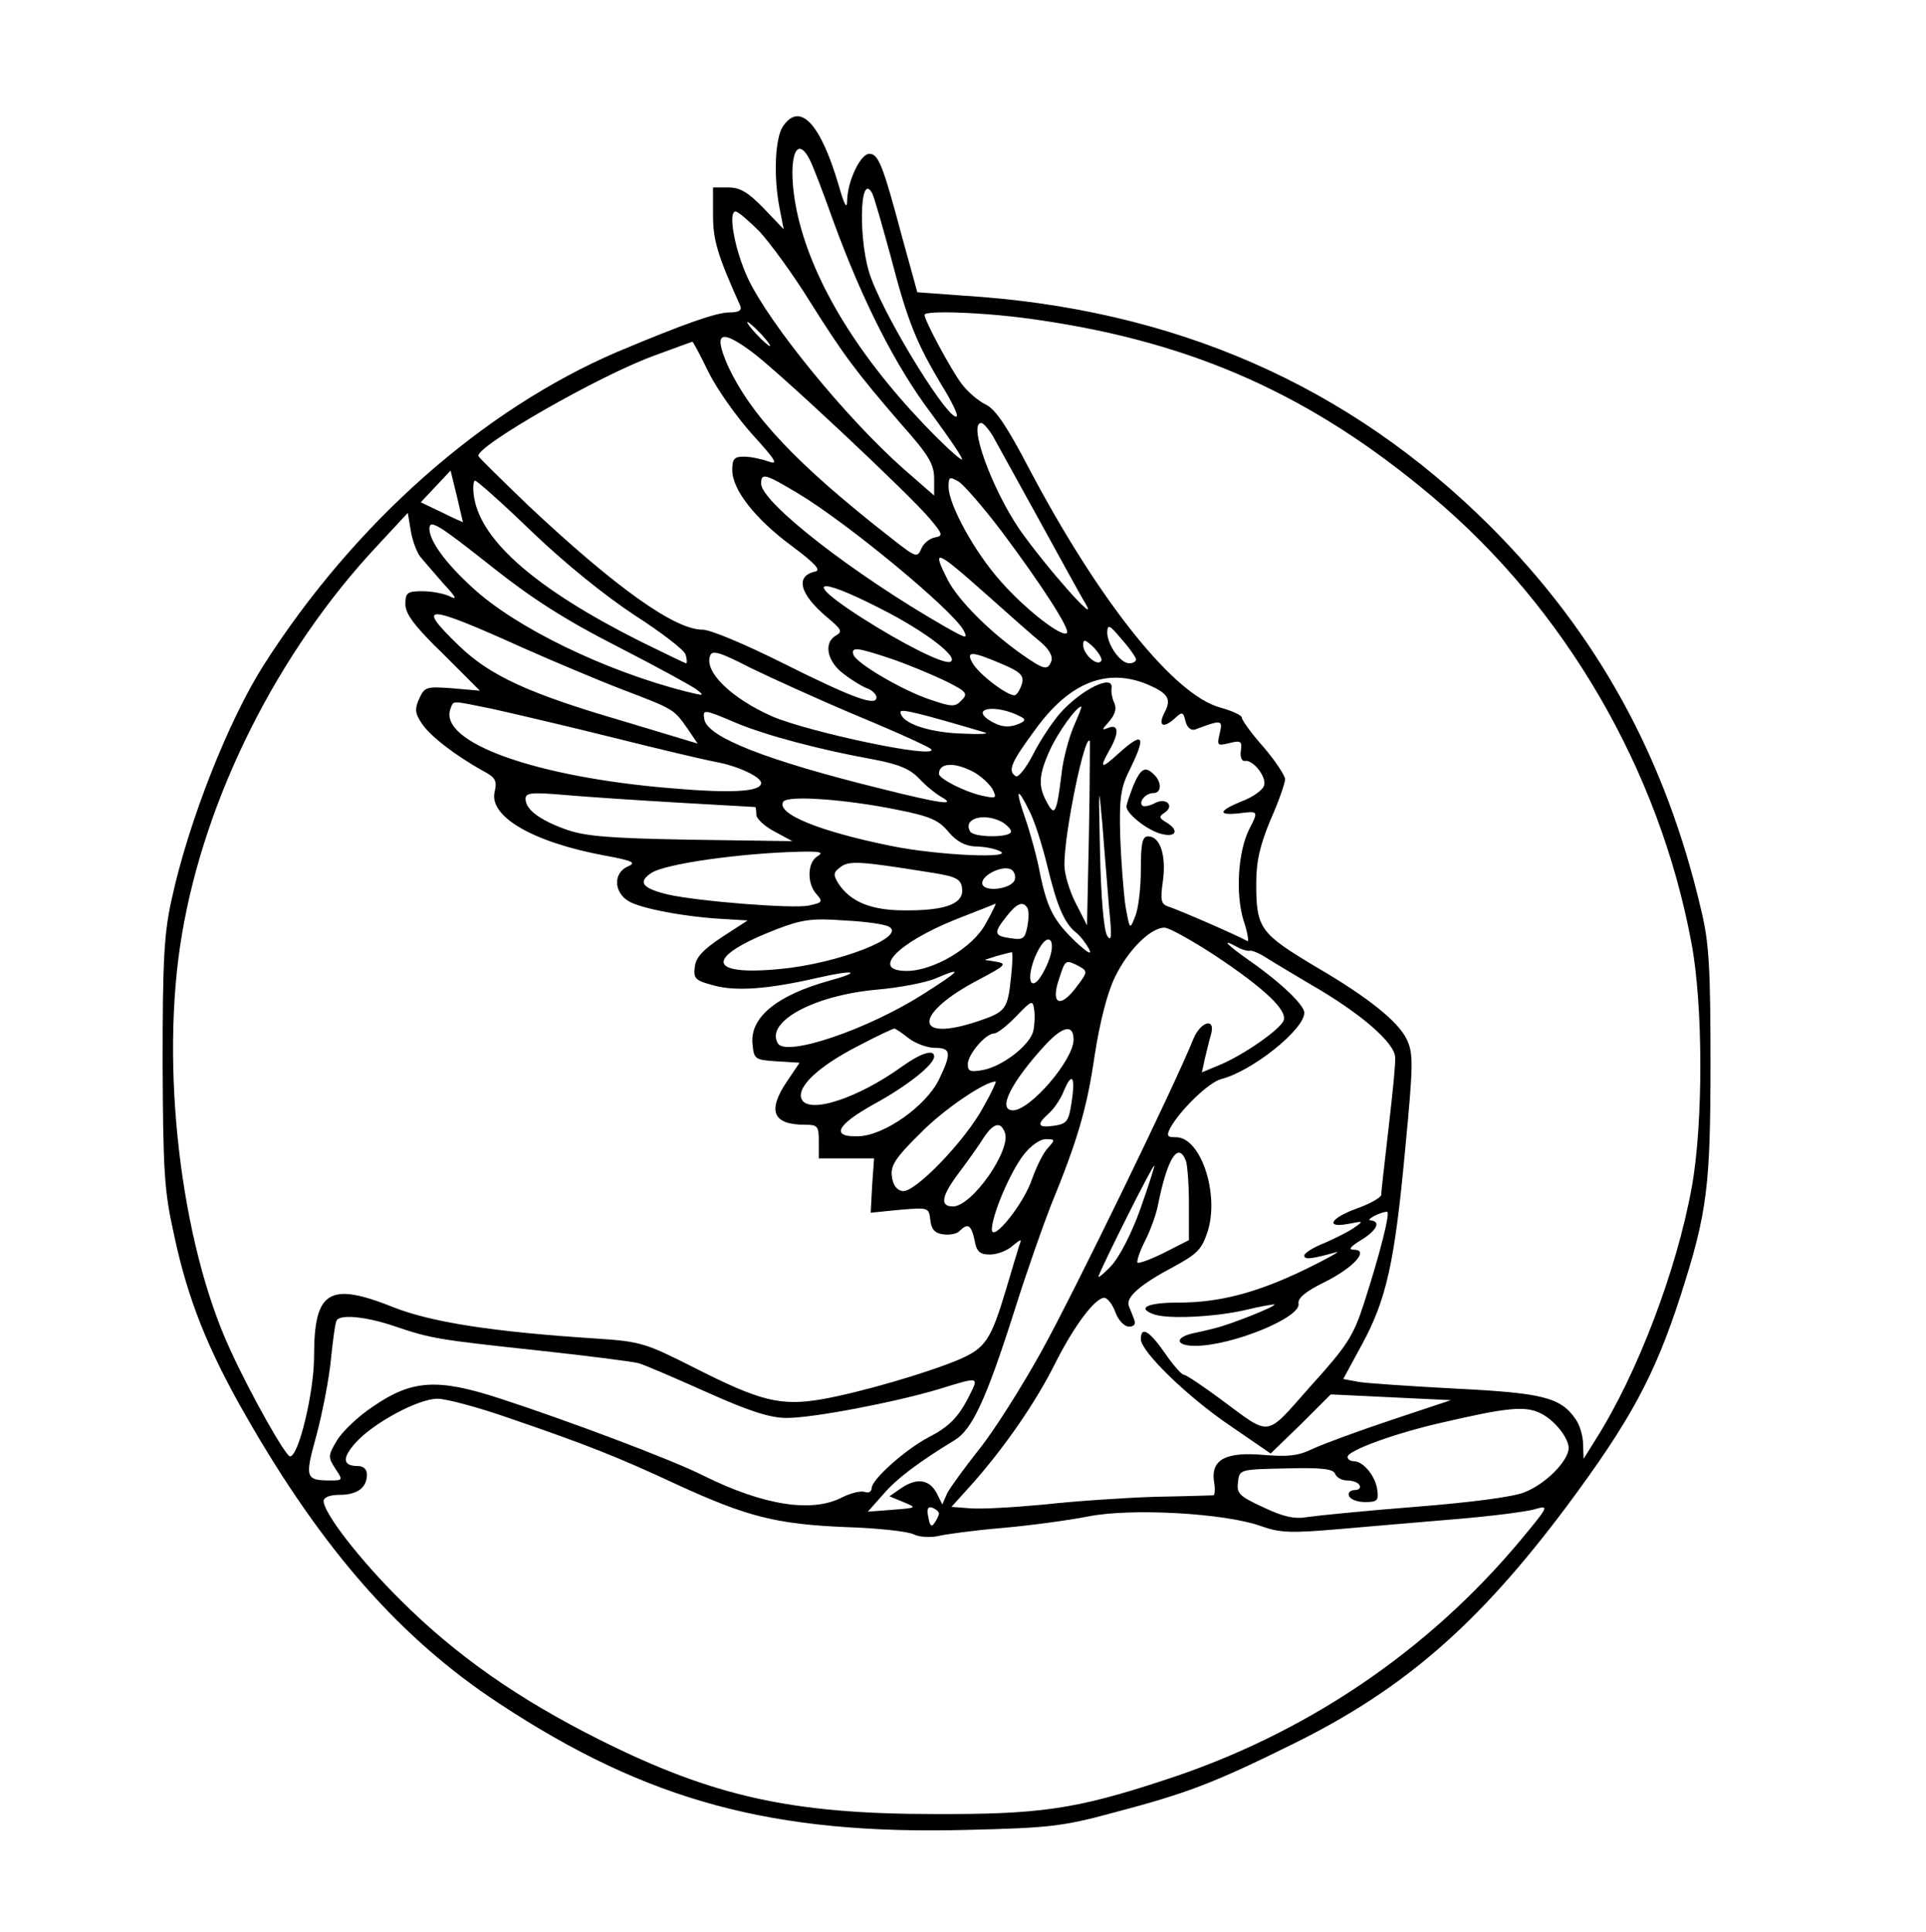
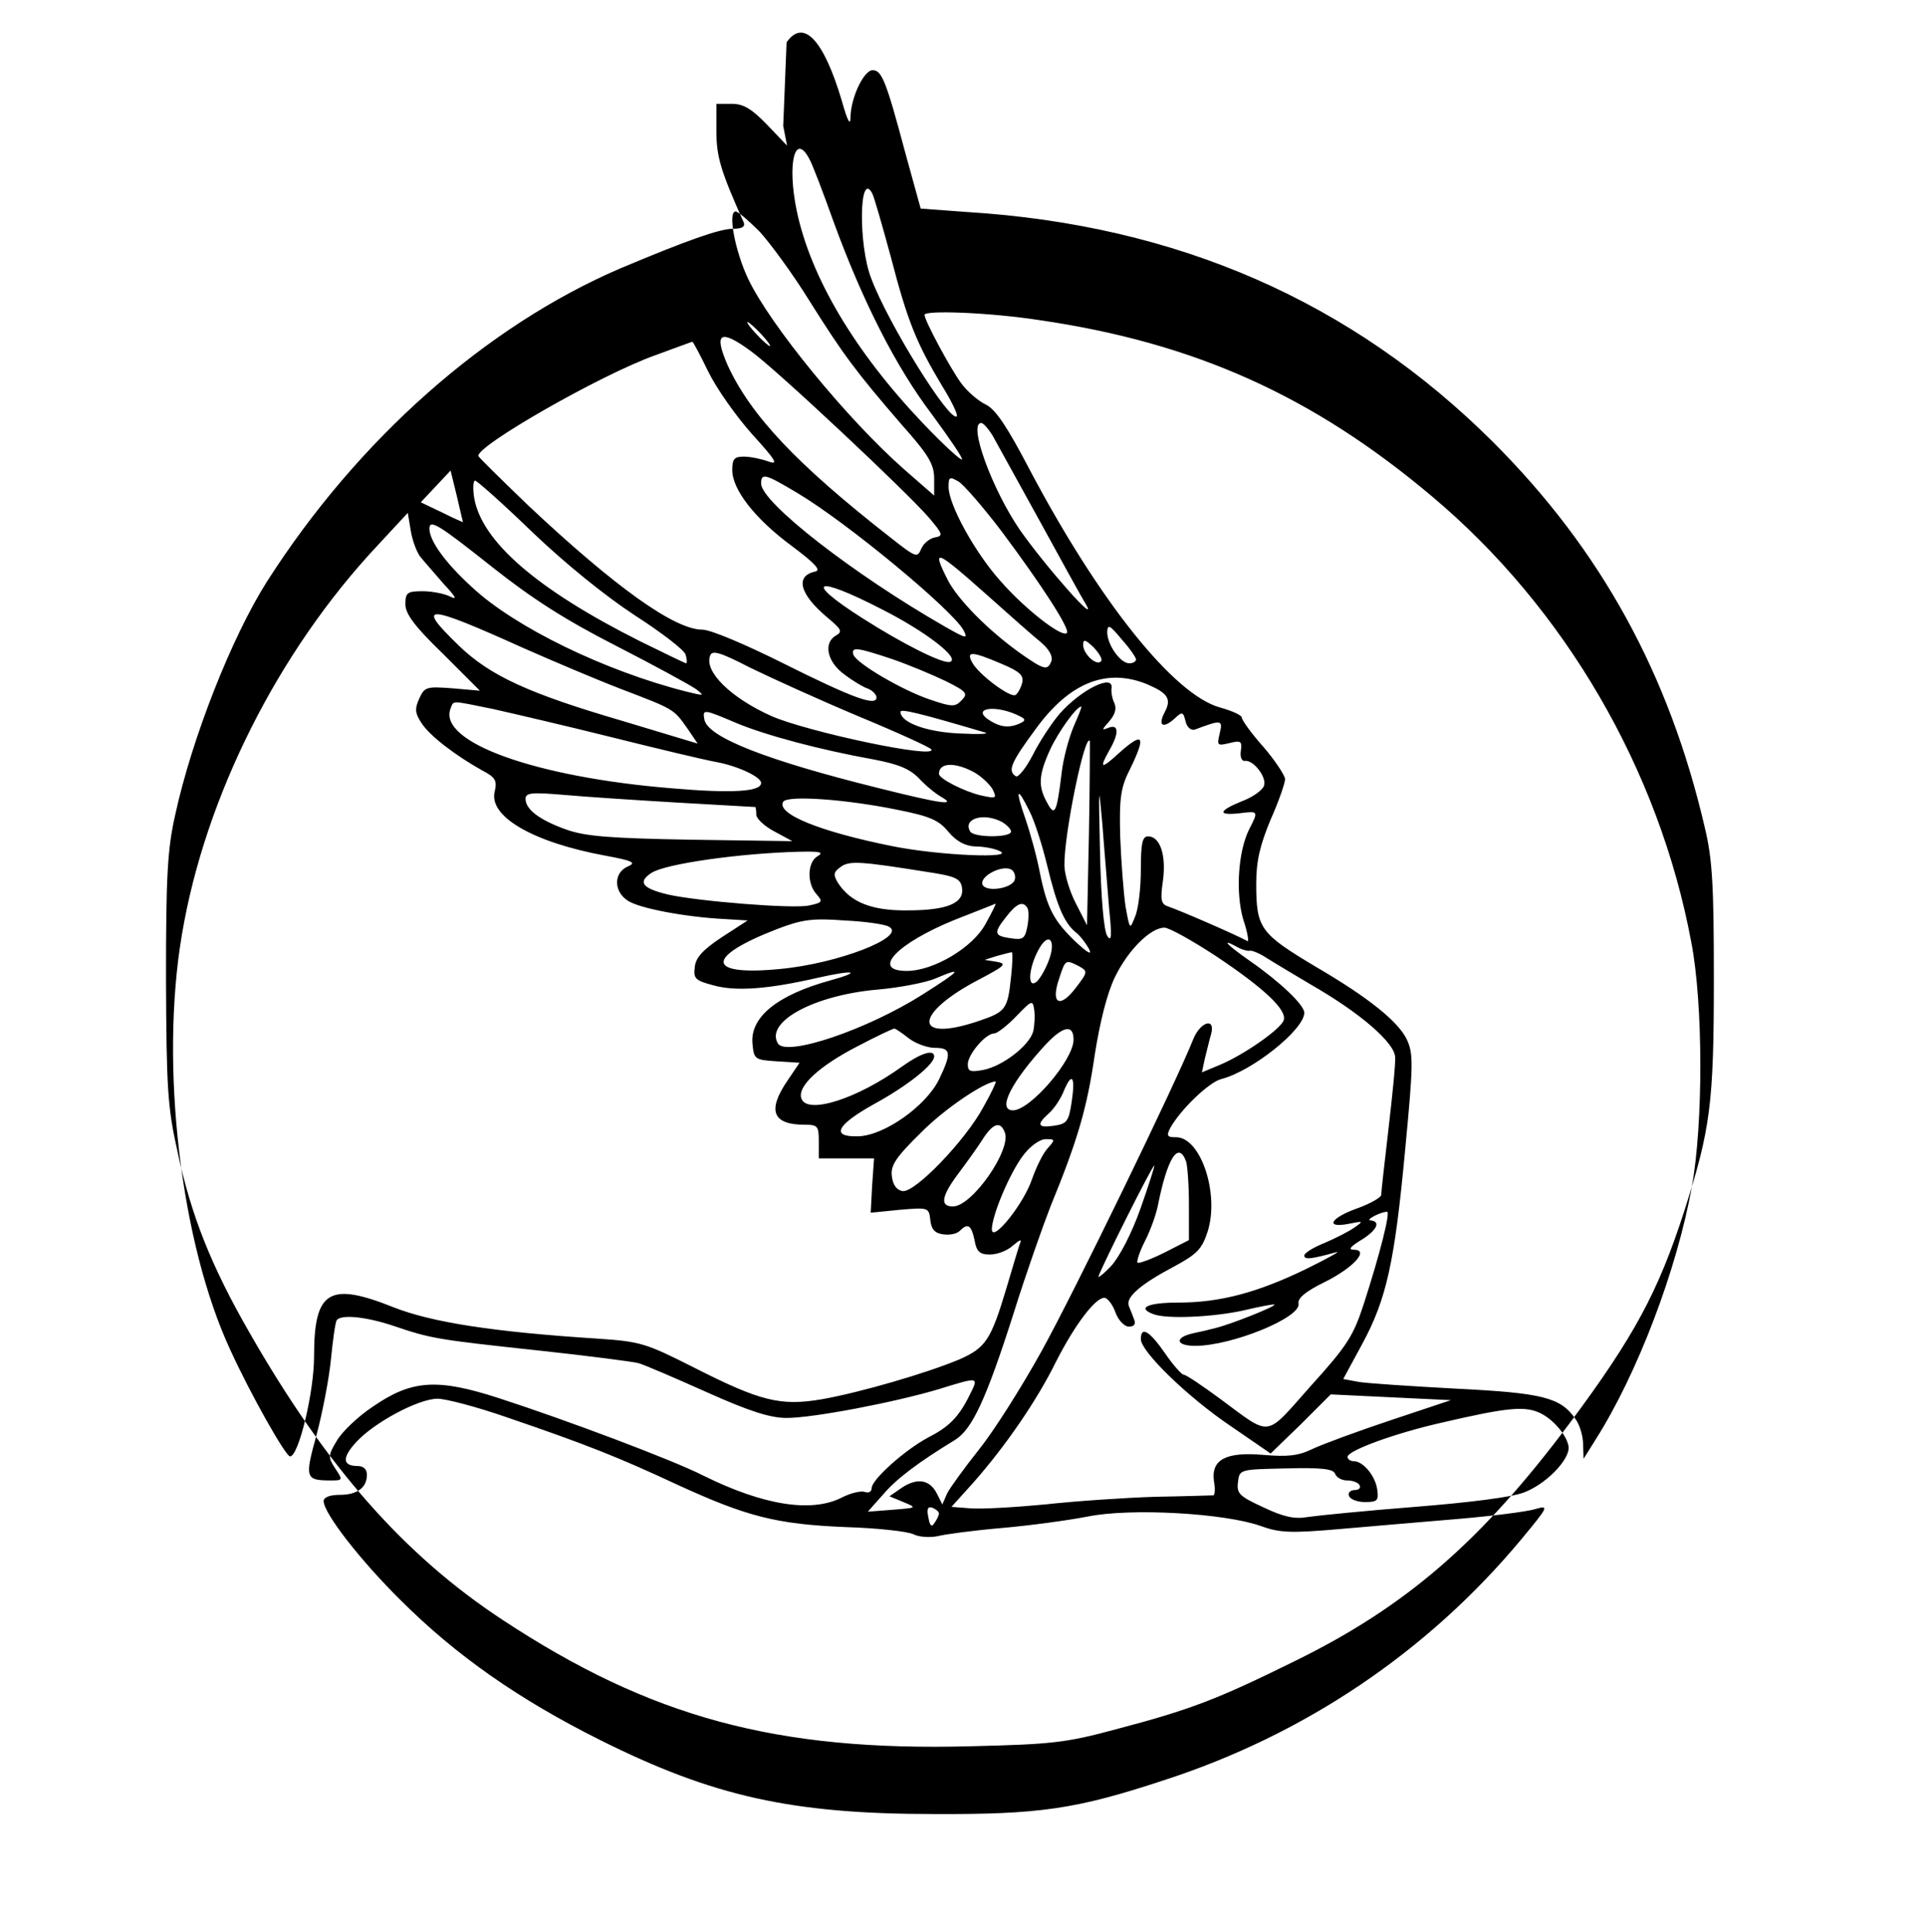
<svg xmlns="http://www.w3.org/2000/svg" version="1.0" width="300pt" height="301pt" viewBox="0 0 400 402" preserveAspectRatio="xMidYMid meet">
  <g transform="translate(0,402) scale(0.1,-0.1)" fill="#000000" stroke="none">
-     <path d="M1626 3758 c-17 -24 -21 -105 -7 -174 l8 -41 -42 44 c-32 33 -49 43 -73 43 l-32 0 0 -57 c0 -53 9 -83 57 -190 3 -9 -4 -13 -23 -13 -27 0 -95 -24 -233 -82 -280 -120 -547 -356 -736 -652 -73 -115 -156 -325 -191 -486 -16 -71 -19 -127 -19 -340 1 -226 3 -267 24 -360 28 -132 70 -238 150 -377 159 -278 322 -463 526 -597 308 -203 570 -274 975 -263 166 4 197 7 300 35 156 41 211 62 375 143 230 113 386 248 570 494 134 180 184 273 238 440 55 172 62 224 62 485 0 194 -3 249 -19 315 -74 318 -215 576 -440 801 -293 292 -656 452 -1096 479 l-95 7 -32 116 c-40 150 -49 172 -68 172 -18 0 -45 -56 -46 -97 0 -20 -6 -10 -18 33 -38 128 -80 172 -115 122z m54 -68 c6 -10 29 -70 51 -132 60 -164 129 -301 205 -401 36 -49 64 -90 62 -93 -3 -2 -39 31 -80 74 -143 150 -235 305 -264 444 -20 97 -4 164 26 108z m170 -205 c35 -135 54 -180 106 -267 20 -32 34 -61 31 -64 -14 -14 -143 193 -178 287 -27 69 -25 226 2 177 4 -7 21 -67 39 -133z m-273 53 c22 -24 69 -88 103 -143 71 -113 97 -148 192 -258 57 -64 68 -83 68 -113 l0 -35 -63 55 c-119 105 -279 301 -324 396 -27 57 -43 140 -26 140 5 0 27 -19 50 -42z m582 -184 c322 -47 568 -157 817 -367 276 -232 472 -568 539 -927 25 -129 25 -379 1 -510 -31 -172 -113 -388 -200 -525 l-25 -40 -1 30 c0 17 -7 41 -16 53 -31 45 -69 54 -249 63 -93 5 -184 11 -202 14 l-32 6 39 72 c51 94 68 170 90 407 17 178 17 198 3 228 -18 37 -80 87 -188 150 -117 70 -125 80 -125 174 0 47 8 80 30 133 17 38 30 76 30 84 0 7 -20 38 -45 67 -25 28 -45 56 -45 61 0 5 -20 14 -45 21 -96 26 -252 221 -398 498 -45 86 -69 122 -89 132 -15 7 -39 27 -52 45 -22 30 -76 130 -76 142 0 10 135 5 239 -11z m-579 -29 c13 -14 21 -25 18 -25 -2 0 -15 11 -28 25 -13 14 -21 25 -18 25 2 0 15 -11 28 -25z m-22 -35 c52 -37 331 -299 372 -348 28 -33 29 -37 12 -40 -11 -2 -24 -12 -29 -24 -8 -19 -11 -18 -63 23 -196 153 -292 255 -340 360 -29 67 -15 75 48 29z m-88 -43 c17 -35 58 -93 91 -130 50 -55 56 -65 34 -57 -14 5 -37 10 -51 10 -20 0 -24 -5 -24 -28 0 -41 48 -102 124 -158 48 -36 61 -50 49 -53 -43 -9 -33 -47 24 -95 30 -25 33 -30 19 -38 -27 -15 -19 -55 17 -81 17 -13 40 -27 50 -30 9 -4 17 -12 17 -18 0 -19 -48 -2 -194 71 -78 39 -151 70 -168 70 -58 0 -181 88 -362 258 -55 53 -102 99 -104 103 -8 19 253 169 368 210 41 15 76 28 77 28 1 1 16 -27 33 -62z m592 -134 c9 -16 52 -94 96 -174 44 -80 87 -159 97 -175 30 -51 -83 77 -137 154 -58 85 -108 222 -80 222 4 0 15 -12 24 -27z m-1102 -179 c0 -1 -20 8 -44 20 l-44 21 31 33 31 33 13 -53 c7 -29 12 -53 13 -54z m696 60 c104 -62 322 -243 345 -285 10 -19 6 -18 -38 7 -192 110 -383 259 -383 298 0 23 9 20 76 -20z m424 -79 c83 -111 144 -205 136 -212 -10 -10 -86 49 -137 107 -54 60 -109 160 -109 197 0 21 2 22 21 11 11 -7 51 -53 89 -103z m-976 -2 c69 -66 152 -133 213 -173 56 -36 104 -73 106 -82 3 -10 3 -18 1 -18 -2 0 -45 21 -96 46 -215 108 -330 208 -345 299 -3 19 -2 35 2 35 4 0 58 -48 119 -107z m-234 -50 c8 -10 30 -35 49 -57 26 -28 30 -35 14 -27 -12 6 -38 11 -57 11 -32 0 -36 -3 -36 -27 0 -20 19 -46 78 -103 l77 -77 -57 5 c-54 4 -58 3 -69 -21 -10 -22 -9 -31 5 -52 17 -26 69 -66 126 -98 27 -14 31 -21 26 -43 -14 -52 78 -106 229 -134 60 -11 66 -15 47 -23 -29 -13 -29 -52 1 -71 24 -16 121 -34 200 -38 l49 -3 -54 -35 c-39 -26 -54 -42 -56 -62 -3 -24 1 -28 39 -38 46 -13 114 -8 218 16 75 17 93 13 24 -6 -109 -30 -166 -76 -161 -131 3 -33 5 -34 50 -37 l48 -3 -25 -37 c-43 -63 -31 -92 36 -92 27 0 29 -3 29 -35 l0 -35 58 0 57 0 -4 -56 -3 -57 60 6 c60 5 61 5 64 -21 2 -20 10 -28 27 -30 13 -2 28 1 34 7 17 17 24 13 31 -19 4 -24 11 -30 32 -30 15 0 36 8 47 18 18 15 20 15 14 1 -3 -9 -15 -50 -27 -90 -32 -107 -43 -123 -97 -147 -69 -29 -207 -69 -286 -83 -87 -15 -129 -4 -267 66 -99 50 -110 54 -200 60 -218 14 -345 34 -424 65 -135 54 -166 35 -166 -102 0 -74 -32 -208 -50 -208 -9 0 -82 129 -124 221 -104 224 -147 593 -101 864 48 287 200 589 406 809 l64 69 6 -36 c3 -20 12 -44 19 -54z m151 -23 c82 -65 152 -110 258 -164 80 -41 155 -82 166 -90 18 -14 17 -14 -20 -5 -170 43 -357 134 -446 217 -56 51 -89 97 -89 122 0 21 20 8 131 -80z m1028 -57 c48 -43 99 -88 114 -100 16 -14 24 -28 21 -38 -8 -21 -15 -19 -65 16 -67 48 -128 110 -150 151 -35 69 -27 66 80 -29z m-219 -30 c93 -47 165 -103 143 -110 -14 -5 -98 37 -184 92 -122 78 -97 89 41 18z m-745 -81 c61 -27 153 -66 205 -86 110 -42 108 -41 137 -82 l21 -31 -156 47 c-195 57 -276 94 -341 157 -91 88 -70 87 134 -5z m1275 -24 c0 -4 -6 -8 -14 -8 -19 0 -46 39 -46 65 1 17 5 15 30 -15 17 -19 30 -38 30 -42z m-73 -4 c-10 -10 -37 16 -37 34 0 13 4 12 22 -5 12 -13 19 -25 15 -29z m-505 -114 c82 -34 150 -65 152 -69 13 -21 -256 36 -332 69 -85 38 -141 93 -128 126 4 12 21 7 83 -25 43 -21 144 -67 225 -101z m70 119 c35 -12 85 -33 112 -46 44 -22 47 -26 33 -40 -13 -14 -20 -14 -64 1 -58 19 -155 76 -161 94 -5 17 8 15 80 -9z m228 -10 c38 -16 47 -24 43 -40 -3 -11 -9 -22 -14 -25 -11 -6 -77 43 -90 68 -13 24 0 23 61 -3z m304 -43 c42 -18 50 -30 36 -57 -15 -28 -5 -36 19 -15 17 16 19 16 24 -5 3 -12 11 -19 19 -17 56 21 59 21 52 -8 -6 -25 -5 -26 20 -20 24 6 27 4 24 -16 -2 -13 2 -22 8 -21 18 3 47 -35 40 -52 -3 -9 -24 -24 -46 -32 -49 -20 -51 -30 -5 -25 40 5 40 5 20 -34 -23 -47 -28 -132 -12 -187 9 -26 12 -47 9 -45 -28 15 -141 64 -165 72 -15 5 -17 13 -11 54 7 53 -6 92 -31 92 -12 0 -15 -15 -15 -69 0 -38 -5 -82 -12 -98 -11 -28 -11 -28 -20 22 -4 28 -9 93 -11 145 -2 81 1 102 21 141 34 70 27 78 -26 30 -35 -32 -39 -30 -17 9 20 35 19 54 -2 46 -15 -6 -15 -5 1 13 12 14 16 26 11 38 -5 10 -7 24 -6 31 5 31 -63 -2 -108 -53 -17 -20 -42 -58 -56 -86 -14 -27 -30 -47 -35 -44 -18 11 -10 29 41 98 71 98 149 128 233 93z m-1362 -51 c40 -9 152 -35 248 -59 96 -24 193 -47 215 -51 45 -8 95 -31 95 -44 0 -18 -59 -22 -186 -11 -283 23 -487 96 -460 166 7 17 -1 17 88 -1z m1024 -49 c10 -3 -13 -4 -53 -2 -69 3 -123 23 -123 45 0 7 41 -3 176 -43z m74 33 c12 -6 10 -10 -9 -17 -18 -6 -33 -4 -52 7 -48 28 10 37 61 10z m110 -21 c-10 -24 -22 -68 -25 -98 -10 -81 -14 -90 -30 -60 -19 34 -18 57 6 110 17 37 55 90 65 90 2 0 -6 -19 -16 -42z m-702 8 c62 -26 175 -56 286 -76 53 -10 76 -20 95 -40 14 -15 35 -32 46 -38 33 -19 -1 -14 -129 18 -234 58 -357 106 -364 143 -4 22 -2 22 66 -7z m734 -231 l-4 -190 -23 45 c-13 25 -24 61 -24 80 -1 64 43 278 53 258 0 -2 0 -88 -2 -193z m-242 130 c16 -8 34 -25 41 -36 10 -20 9 -21 -23 -14 -35 8 -88 35 -88 45 0 23 31 25 70 5z m284 -285 c6 -58 5 -71 -4 -57 -7 11 -13 80 -15 175 -3 140 -3 146 5 57 4 -55 11 -134 14 -175z m-894 220 c85 -5 156 -9 158 -9 1 -1 2 -8 2 -16 0 -8 17 -24 38 -35 l37 -20 -210 3 c-170 3 -220 7 -260 21 -56 20 -85 42 -85 64 0 13 13 14 83 8 45 -4 152 -11 237 -16z m728 -17 c11 -21 27 -72 37 -113 20 -83 35 -120 60 -140 9 -7 21 -23 27 -34 7 -14 -2 -9 -27 14 -46 44 -60 70 -75 144 -6 32 -20 83 -30 112 -22 63 -18 70 8 17z m-273 2 c65 -13 85 -21 105 -46 17 -20 35 -29 55 -30 17 0 39 -4 50 -9 40 -17 -127 -10 -224 10 -149 30 -240 67 -225 92 9 14 132 5 239 -17z m216 -25 c10 -6 19 -15 19 -20 0 -13 -77 -13 -85 0 -16 27 28 40 66 20z m-383 -71 c-22 -12 -23 -57 -3 -79 14 -16 13 -18 -16 -24 -34 -7 -231 9 -293 23 -54 13 -63 26 -34 45 29 19 185 41 308 44 42 1 51 -1 38 -9z m227 -33 c60 -9 70 -14 73 -33 5 -32 -31 -47 -113 -47 -75 -1 -119 17 -145 57 -10 17 -10 22 5 33 18 14 42 12 180 -10z m183 -15 c-4 -21 -68 -29 -68 -8 0 16 39 36 58 29 7 -2 12 -12 10 -21z m-61 -93 c-26 -49 -108 -98 -164 -98 -75 0 -21 57 99 106 46 18 84 33 86 34 1 0 -8 -19 -21 -42z m87 33 c3 -5 3 -22 0 -38 -5 -26 -9 -29 -35 -25 -35 5 -36 11 -8 46 21 27 34 32 43 17z m-288 -39 c38 -21 -107 -77 -227 -88 -154 -15 -156 25 -6 83 52 20 74 23 140 18 43 -2 85 -8 93 -13z m680 -61 c102 -68 149 -113 141 -134 -7 -19 -85 -73 -134 -93 l-36 -15 6 28 c4 15 9 38 13 51 10 36 -22 27 -37 -10 -36 -91 -248 -527 -315 -648 -42 -76 -101 -169 -131 -206 -30 -38 -60 -79 -66 -91 l-10 -23 -11 22 c-15 30 -41 34 -73 13 l-26 -18 29 -12 c29 -12 28 -12 -22 -16 l-52 -4 32 36 c28 33 75 68 149 113 36 22 65 84 123 266 25 80 60 179 76 220 57 139 76 205 92 315 11 70 26 129 42 162 27 56 74 103 103 103 10 0 58 -27 107 -59z m-349 -13 c-8 -20 -20 -39 -26 -42 -17 -11 -14 30 5 66 22 43 40 22 21 -24z m420 24 c4 1 19 -5 33 -14 14 -9 56 -34 93 -56 103 -59 176 -122 176 -152 1 -14 -6 -81 -14 -150 -8 -69 -15 -130 -15 -136 0 -5 -22 -18 -50 -28 -56 -20 -68 -42 -17 -32 30 6 31 6 11 -8 -11 -8 -39 -22 -62 -32 -23 -9 -42 -21 -42 -26 0 -9 13 -8 67 7 10 3 -18 -13 -63 -35 -101 -49 -179 -70 -266 -70 -64 0 -87 -11 -52 -24 28 -11 127 -6 189 8 33 8 61 13 63 12 3 -4 -93 -42 -123 -49 -11 -3 -32 -8 -47 -11 -39 -9 -35 -26 5 -26 76 0 221 59 215 88 -2 11 14 25 55 45 60 30 93 67 60 67 -12 0 -8 6 15 20 33 20 42 39 20 41 -12 0 18 17 34 18 8 1 -15 -89 -48 -191 -22 -68 -35 -88 -111 -172 -96 -108 -80 -106 -187 -27 -38 28 -72 51 -77 51 -4 0 -22 20 -39 45 -32 46 -50 57 -50 29 0 -26 98 -121 187 -181 l83 -57 63 61 62 62 125 -6 125 -6 -126 -42 c-69 -23 -142 -50 -163 -60 -29 -14 -51 -16 -100 -12 -78 7 -110 -9 -104 -54 3 -16 2 -29 -1 -30 -3 0 -58 -2 -121 -3 -63 -2 -167 -9 -230 -16 -63 -6 -133 -10 -155 -8 l-39 3 46 51 c66 75 131 169 171 250 39 77 82 134 101 134 6 0 17 -13 23 -30 6 -17 19 -30 28 -30 11 0 15 5 11 15 -3 8 -8 21 -11 28 -7 18 24 45 94 82 48 26 58 36 70 73 25 79 -15 198 -67 196 -17 0 -19 3 -11 19 21 38 80 95 106 102 64 16 173 103 173 138 0 16 -49 63 -112 107 -50 35 -63 49 -28 30 10 -6 23 -9 27 -8z m-497 -54 c-7 -68 -11 -73 -67 -92 -138 -47 -137 15 2 87 53 28 57 32 35 36 l-25 4 25 8 c14 4 27 7 31 8 3 1 2 -23 -1 -51z m141 22 c19 -11 19 -12 -7 -46 -33 -43 -52 -32 -34 20 13 40 13 40 41 26z m-325 -59 c-115 -73 -283 -130 -301 -102 -27 45 74 100 205 112 48 4 103 15 122 23 61 26 53 17 -26 -33z m230 -77 c-8 -29 -63 -72 -104 -80 -27 -5 -32 -3 -32 12 0 20 37 64 55 64 6 0 27 16 46 36 32 33 34 34 37 14 2 -12 1 -33 -2 -46z m-259 -14 c14 -11 39 -20 54 -20 34 0 36 -10 9 -66 -27 -55 -113 -116 -167 -118 -59 -2 -47 23 32 67 68 37 125 82 125 99 0 16 -28 7 -67 -21 -93 -67 -196 -100 -209 -67 -10 25 36 68 118 110 38 20 72 36 75 36 3 0 16 -9 30 -20z m343 -3 c0 -42 -90 -147 -126 -147 -34 0 -3 60 69 138 36 38 57 41 57 9z m-4 -130 c-6 -40 -10 -45 -36 -49 -35 -5 -38 2 -11 26 11 10 25 31 31 47 17 40 24 29 16 -24z m-183 -9 c-37 -70 -144 -181 -169 -176 -12 2 -20 13 -22 31 -3 22 8 39 60 90 49 50 134 107 156 107 2 0 -9 -24 -25 -52z m44 -54 c14 -36 -68 -154 -108 -154 -28 0 -24 22 14 72 18 24 40 55 50 71 20 30 35 35 44 11z m90 -32 c-10 -10 -24 -39 -33 -64 -17 -52 -83 -134 -84 -106 0 29 37 117 65 154 15 20 35 34 47 34 20 0 20 -1 5 -18z m287 -28 c3 -9 6 -49 6 -90 l0 -74 -51 -26 c-28 -14 -53 -23 -56 -21 -2 3 4 22 15 44 11 21 23 54 27 73 20 101 43 137 59 94z m-95 -99 c-18 -51 -44 -101 -61 -119 -16 -17 -28 -26 -26 -21 8 23 113 233 116 230 1 -1 -12 -42 -29 -90z m-1552 -244 c77 -26 89 -28 303 -51 102 -11 194 -23 205 -26 11 -3 74 -30 141 -60 89 -40 133 -54 167 -54 56 0 227 33 317 60 84 26 83 26 64 -12 -23 -47 -44 -67 -87 -89 -47 -25 -117 -87 -117 -105 0 -7 -6 -11 -14 -8 -8 3 -29 -2 -47 -11 -63 -33 -164 -17 -289 45 -65 33 -286 116 -425 161 -129 42 -182 38 -262 -17 -32 -21 -66 -54 -76 -72 -18 -30 -18 -34 -3 -57 16 -24 16 -25 -8 -25 -54 0 -56 4 -31 94 12 45 26 116 30 157 4 40 9 77 12 82 8 13 61 8 120 -12z m235 -190 c164 -56 232 -83 354 -140 144 -66 205 -82 349 -88 66 -2 130 -9 142 -15 12 -6 34 -7 50 -4 15 4 75 12 133 17 58 5 139 16 180 24 89 18 285 7 360 -20 39 -14 62 -15 165 -6 66 6 177 15 246 21 70 6 141 15 158 20 31 9 30 7 -28 -63 -194 -233 -450 -406 -744 -501 -182 -60 -258 -71 -477 -70 -295 0 -459 36 -695 154 -168 84 -299 175 -415 291 -84 83 -160 181 -160 206 0 8 13 13 33 13 37 0 57 15 57 42 0 11 -7 18 -19 18 -32 0 -33 17 -4 49 37 41 130 91 170 91 17 0 82 -17 145 -39z m2151 8 c29 -15 56 -50 57 -71 0 -27 -48 -76 -93 -93 -26 -10 -114 -21 -227 -30 -102 -8 -202 -18 -222 -21 -28 -5 -51 0 -93 20 -50 23 -56 29 -53 52 3 27 3 27 100 29 74 2 98 -1 102 -11 3 -8 14 -14 25 -14 11 0 23 -4 26 -10 3 -5 -1 -10 -10 -10 -9 0 -15 -6 -12 -12 2 -7 17 -13 33 -13 25 0 29 3 26 24 -3 29 -29 61 -49 61 -7 0 -13 4 -13 9 0 13 98 49 195 71 138 32 175 36 208 19z m-1253 -208 c0 -3 -4 -12 -9 -19 -6 -10 -10 -7 -13 11 -4 18 -1 24 9 20 7 -3 13 -8 13 -12z" />
-     <path d="M2354 2385 c-7 -19 -14 -38 -14 -43 0 -15 44 -50 73 -57 31 -8 37 8 10 24 -15 9 -16 12 -4 20 22 14 4 33 -20 20 -12 -6 -23 -8 -26 -5 -8 8 7 26 23 26 17 0 18 22 2 38 -19 19 -28 14 -44 -23z" />
+     <path d="M1626 3758 l8 -41 -42 44 c-32 33 -49 43 -73 43 l-32 0 0 -57 c0 -53 9 -83 57 -190 3 -9 -4 -13 -23 -13 -27 0 -95 -24 -233 -82 -280 -120 -547 -356 -736 -652 -73 -115 -156 -325 -191 -486 -16 -71 -19 -127 -19 -340 1 -226 3 -267 24 -360 28 -132 70 -238 150 -377 159 -278 322 -463 526 -597 308 -203 570 -274 975 -263 166 4 197 7 300 35 156 41 211 62 375 143 230 113 386 248 570 494 134 180 184 273 238 440 55 172 62 224 62 485 0 194 -3 249 -19 315 -74 318 -215 576 -440 801 -293 292 -656 452 -1096 479 l-95 7 -32 116 c-40 150 -49 172 -68 172 -18 0 -45 -56 -46 -97 0 -20 -6 -10 -18 33 -38 128 -80 172 -115 122z m54 -68 c6 -10 29 -70 51 -132 60 -164 129 -301 205 -401 36 -49 64 -90 62 -93 -3 -2 -39 31 -80 74 -143 150 -235 305 -264 444 -20 97 -4 164 26 108z m170 -205 c35 -135 54 -180 106 -267 20 -32 34 -61 31 -64 -14 -14 -143 193 -178 287 -27 69 -25 226 2 177 4 -7 21 -67 39 -133z m-273 53 c22 -24 69 -88 103 -143 71 -113 97 -148 192 -258 57 -64 68 -83 68 -113 l0 -35 -63 55 c-119 105 -279 301 -324 396 -27 57 -43 140 -26 140 5 0 27 -19 50 -42z m582 -184 c322 -47 568 -157 817 -367 276 -232 472 -568 539 -927 25 -129 25 -379 1 -510 -31 -172 -113 -388 -200 -525 l-25 -40 -1 30 c0 17 -7 41 -16 53 -31 45 -69 54 -249 63 -93 5 -184 11 -202 14 l-32 6 39 72 c51 94 68 170 90 407 17 178 17 198 3 228 -18 37 -80 87 -188 150 -117 70 -125 80 -125 174 0 47 8 80 30 133 17 38 30 76 30 84 0 7 -20 38 -45 67 -25 28 -45 56 -45 61 0 5 -20 14 -45 21 -96 26 -252 221 -398 498 -45 86 -69 122 -89 132 -15 7 -39 27 -52 45 -22 30 -76 130 -76 142 0 10 135 5 239 -11z m-579 -29 c13 -14 21 -25 18 -25 -2 0 -15 11 -28 25 -13 14 -21 25 -18 25 2 0 15 -11 28 -25z m-22 -35 c52 -37 331 -299 372 -348 28 -33 29 -37 12 -40 -11 -2 -24 -12 -29 -24 -8 -19 -11 -18 -63 23 -196 153 -292 255 -340 360 -29 67 -15 75 48 29z m-88 -43 c17 -35 58 -93 91 -130 50 -55 56 -65 34 -57 -14 5 -37 10 -51 10 -20 0 -24 -5 -24 -28 0 -41 48 -102 124 -158 48 -36 61 -50 49 -53 -43 -9 -33 -47 24 -95 30 -25 33 -30 19 -38 -27 -15 -19 -55 17 -81 17 -13 40 -27 50 -30 9 -4 17 -12 17 -18 0 -19 -48 -2 -194 71 -78 39 -151 70 -168 70 -58 0 -181 88 -362 258 -55 53 -102 99 -104 103 -8 19 253 169 368 210 41 15 76 28 77 28 1 1 16 -27 33 -62z m592 -134 c9 -16 52 -94 96 -174 44 -80 87 -159 97 -175 30 -51 -83 77 -137 154 -58 85 -108 222 -80 222 4 0 15 -12 24 -27z m-1102 -179 c0 -1 -20 8 -44 20 l-44 21 31 33 31 33 13 -53 c7 -29 12 -53 13 -54z m696 60 c104 -62 322 -243 345 -285 10 -19 6 -18 -38 7 -192 110 -383 259 -383 298 0 23 9 20 76 -20z m424 -79 c83 -111 144 -205 136 -212 -10 -10 -86 49 -137 107 -54 60 -109 160 -109 197 0 21 2 22 21 11 11 -7 51 -53 89 -103z m-976 -2 c69 -66 152 -133 213 -173 56 -36 104 -73 106 -82 3 -10 3 -18 1 -18 -2 0 -45 21 -96 46 -215 108 -330 208 -345 299 -3 19 -2 35 2 35 4 0 58 -48 119 -107z m-234 -50 c8 -10 30 -35 49 -57 26 -28 30 -35 14 -27 -12 6 -38 11 -57 11 -32 0 -36 -3 -36 -27 0 -20 19 -46 78 -103 l77 -77 -57 5 c-54 4 -58 3 -69 -21 -10 -22 -9 -31 5 -52 17 -26 69 -66 126 -98 27 -14 31 -21 26 -43 -14 -52 78 -106 229 -134 60 -11 66 -15 47 -23 -29 -13 -29 -52 1 -71 24 -16 121 -34 200 -38 l49 -3 -54 -35 c-39 -26 -54 -42 -56 -62 -3 -24 1 -28 39 -38 46 -13 114 -8 218 16 75 17 93 13 24 -6 -109 -30 -166 -76 -161 -131 3 -33 5 -34 50 -37 l48 -3 -25 -37 c-43 -63 -31 -92 36 -92 27 0 29 -3 29 -35 l0 -35 58 0 57 0 -4 -56 -3 -57 60 6 c60 5 61 5 64 -21 2 -20 10 -28 27 -30 13 -2 28 1 34 7 17 17 24 13 31 -19 4 -24 11 -30 32 -30 15 0 36 8 47 18 18 15 20 15 14 1 -3 -9 -15 -50 -27 -90 -32 -107 -43 -123 -97 -147 -69 -29 -207 -69 -286 -83 -87 -15 -129 -4 -267 66 -99 50 -110 54 -200 60 -218 14 -345 34 -424 65 -135 54 -166 35 -166 -102 0 -74 -32 -208 -50 -208 -9 0 -82 129 -124 221 -104 224 -147 593 -101 864 48 287 200 589 406 809 l64 69 6 -36 c3 -20 12 -44 19 -54z m151 -23 c82 -65 152 -110 258 -164 80 -41 155 -82 166 -90 18 -14 17 -14 -20 -5 -170 43 -357 134 -446 217 -56 51 -89 97 -89 122 0 21 20 8 131 -80z m1028 -57 c48 -43 99 -88 114 -100 16 -14 24 -28 21 -38 -8 -21 -15 -19 -65 16 -67 48 -128 110 -150 151 -35 69 -27 66 80 -29z m-219 -30 c93 -47 165 -103 143 -110 -14 -5 -98 37 -184 92 -122 78 -97 89 41 18z m-745 -81 c61 -27 153 -66 205 -86 110 -42 108 -41 137 -82 l21 -31 -156 47 c-195 57 -276 94 -341 157 -91 88 -70 87 134 -5z m1275 -24 c0 -4 -6 -8 -14 -8 -19 0 -46 39 -46 65 1 17 5 15 30 -15 17 -19 30 -38 30 -42z m-73 -4 c-10 -10 -37 16 -37 34 0 13 4 12 22 -5 12 -13 19 -25 15 -29z m-505 -114 c82 -34 150 -65 152 -69 13 -21 -256 36 -332 69 -85 38 -141 93 -128 126 4 12 21 7 83 -25 43 -21 144 -67 225 -101z m70 119 c35 -12 85 -33 112 -46 44 -22 47 -26 33 -40 -13 -14 -20 -14 -64 1 -58 19 -155 76 -161 94 -5 17 8 15 80 -9z m228 -10 c38 -16 47 -24 43 -40 -3 -11 -9 -22 -14 -25 -11 -6 -77 43 -90 68 -13 24 0 23 61 -3z m304 -43 c42 -18 50 -30 36 -57 -15 -28 -5 -36 19 -15 17 16 19 16 24 -5 3 -12 11 -19 19 -17 56 21 59 21 52 -8 -6 -25 -5 -26 20 -20 24 6 27 4 24 -16 -2 -13 2 -22 8 -21 18 3 47 -35 40 -52 -3 -9 -24 -24 -46 -32 -49 -20 -51 -30 -5 -25 40 5 40 5 20 -34 -23 -47 -28 -132 -12 -187 9 -26 12 -47 9 -45 -28 15 -141 64 -165 72 -15 5 -17 13 -11 54 7 53 -6 92 -31 92 -12 0 -15 -15 -15 -69 0 -38 -5 -82 -12 -98 -11 -28 -11 -28 -20 22 -4 28 -9 93 -11 145 -2 81 1 102 21 141 34 70 27 78 -26 30 -35 -32 -39 -30 -17 9 20 35 19 54 -2 46 -15 -6 -15 -5 1 13 12 14 16 26 11 38 -5 10 -7 24 -6 31 5 31 -63 -2 -108 -53 -17 -20 -42 -58 -56 -86 -14 -27 -30 -47 -35 -44 -18 11 -10 29 41 98 71 98 149 128 233 93z m-1362 -51 c40 -9 152 -35 248 -59 96 -24 193 -47 215 -51 45 -8 95 -31 95 -44 0 -18 -59 -22 -186 -11 -283 23 -487 96 -460 166 7 17 -1 17 88 -1z m1024 -49 c10 -3 -13 -4 -53 -2 -69 3 -123 23 -123 45 0 7 41 -3 176 -43z m74 33 c12 -6 10 -10 -9 -17 -18 -6 -33 -4 -52 7 -48 28 10 37 61 10z m110 -21 c-10 -24 -22 -68 -25 -98 -10 -81 -14 -90 -30 -60 -19 34 -18 57 6 110 17 37 55 90 65 90 2 0 -6 -19 -16 -42z m-702 8 c62 -26 175 -56 286 -76 53 -10 76 -20 95 -40 14 -15 35 -32 46 -38 33 -19 -1 -14 -129 18 -234 58 -357 106 -364 143 -4 22 -2 22 66 -7z m734 -231 l-4 -190 -23 45 c-13 25 -24 61 -24 80 -1 64 43 278 53 258 0 -2 0 -88 -2 -193z m-242 130 c16 -8 34 -25 41 -36 10 -20 9 -21 -23 -14 -35 8 -88 35 -88 45 0 23 31 25 70 5z m284 -285 c6 -58 5 -71 -4 -57 -7 11 -13 80 -15 175 -3 140 -3 146 5 57 4 -55 11 -134 14 -175z m-894 220 c85 -5 156 -9 158 -9 1 -1 2 -8 2 -16 0 -8 17 -24 38 -35 l37 -20 -210 3 c-170 3 -220 7 -260 21 -56 20 -85 42 -85 64 0 13 13 14 83 8 45 -4 152 -11 237 -16z m728 -17 c11 -21 27 -72 37 -113 20 -83 35 -120 60 -140 9 -7 21 -23 27 -34 7 -14 -2 -9 -27 14 -46 44 -60 70 -75 144 -6 32 -20 83 -30 112 -22 63 -18 70 8 17z m-273 2 c65 -13 85 -21 105 -46 17 -20 35 -29 55 -30 17 0 39 -4 50 -9 40 -17 -127 -10 -224 10 -149 30 -240 67 -225 92 9 14 132 5 239 -17z m216 -25 c10 -6 19 -15 19 -20 0 -13 -77 -13 -85 0 -16 27 28 40 66 20z m-383 -71 c-22 -12 -23 -57 -3 -79 14 -16 13 -18 -16 -24 -34 -7 -231 9 -293 23 -54 13 -63 26 -34 45 29 19 185 41 308 44 42 1 51 -1 38 -9z m227 -33 c60 -9 70 -14 73 -33 5 -32 -31 -47 -113 -47 -75 -1 -119 17 -145 57 -10 17 -10 22 5 33 18 14 42 12 180 -10z m183 -15 c-4 -21 -68 -29 -68 -8 0 16 39 36 58 29 7 -2 12 -12 10 -21z m-61 -93 c-26 -49 -108 -98 -164 -98 -75 0 -21 57 99 106 46 18 84 33 86 34 1 0 -8 -19 -21 -42z m87 33 c3 -5 3 -22 0 -38 -5 -26 -9 -29 -35 -25 -35 5 -36 11 -8 46 21 27 34 32 43 17z m-288 -39 c38 -21 -107 -77 -227 -88 -154 -15 -156 25 -6 83 52 20 74 23 140 18 43 -2 85 -8 93 -13z m680 -61 c102 -68 149 -113 141 -134 -7 -19 -85 -73 -134 -93 l-36 -15 6 28 c4 15 9 38 13 51 10 36 -22 27 -37 -10 -36 -91 -248 -527 -315 -648 -42 -76 -101 -169 -131 -206 -30 -38 -60 -79 -66 -91 l-10 -23 -11 22 c-15 30 -41 34 -73 13 l-26 -18 29 -12 c29 -12 28 -12 -22 -16 l-52 -4 32 36 c28 33 75 68 149 113 36 22 65 84 123 266 25 80 60 179 76 220 57 139 76 205 92 315 11 70 26 129 42 162 27 56 74 103 103 103 10 0 58 -27 107 -59z m-349 -13 c-8 -20 -20 -39 -26 -42 -17 -11 -14 30 5 66 22 43 40 22 21 -24z m420 24 c4 1 19 -5 33 -14 14 -9 56 -34 93 -56 103 -59 176 -122 176 -152 1 -14 -6 -81 -14 -150 -8 -69 -15 -130 -15 -136 0 -5 -22 -18 -50 -28 -56 -20 -68 -42 -17 -32 30 6 31 6 11 -8 -11 -8 -39 -22 -62 -32 -23 -9 -42 -21 -42 -26 0 -9 13 -8 67 7 10 3 -18 -13 -63 -35 -101 -49 -179 -70 -266 -70 -64 0 -87 -11 -52 -24 28 -11 127 -6 189 8 33 8 61 13 63 12 3 -4 -93 -42 -123 -49 -11 -3 -32 -8 -47 -11 -39 -9 -35 -26 5 -26 76 0 221 59 215 88 -2 11 14 25 55 45 60 30 93 67 60 67 -12 0 -8 6 15 20 33 20 42 39 20 41 -12 0 18 17 34 18 8 1 -15 -89 -48 -191 -22 -68 -35 -88 -111 -172 -96 -108 -80 -106 -187 -27 -38 28 -72 51 -77 51 -4 0 -22 20 -39 45 -32 46 -50 57 -50 29 0 -26 98 -121 187 -181 l83 -57 63 61 62 62 125 -6 125 -6 -126 -42 c-69 -23 -142 -50 -163 -60 -29 -14 -51 -16 -100 -12 -78 7 -110 -9 -104 -54 3 -16 2 -29 -1 -30 -3 0 -58 -2 -121 -3 -63 -2 -167 -9 -230 -16 -63 -6 -133 -10 -155 -8 l-39 3 46 51 c66 75 131 169 171 250 39 77 82 134 101 134 6 0 17 -13 23 -30 6 -17 19 -30 28 -30 11 0 15 5 11 15 -3 8 -8 21 -11 28 -7 18 24 45 94 82 48 26 58 36 70 73 25 79 -15 198 -67 196 -17 0 -19 3 -11 19 21 38 80 95 106 102 64 16 173 103 173 138 0 16 -49 63 -112 107 -50 35 -63 49 -28 30 10 -6 23 -9 27 -8z m-497 -54 c-7 -68 -11 -73 -67 -92 -138 -47 -137 15 2 87 53 28 57 32 35 36 l-25 4 25 8 c14 4 27 7 31 8 3 1 2 -23 -1 -51z m141 22 c19 -11 19 -12 -7 -46 -33 -43 -52 -32 -34 20 13 40 13 40 41 26z m-325 -59 c-115 -73 -283 -130 -301 -102 -27 45 74 100 205 112 48 4 103 15 122 23 61 26 53 17 -26 -33z m230 -77 c-8 -29 -63 -72 -104 -80 -27 -5 -32 -3 -32 12 0 20 37 64 55 64 6 0 27 16 46 36 32 33 34 34 37 14 2 -12 1 -33 -2 -46z m-259 -14 c14 -11 39 -20 54 -20 34 0 36 -10 9 -66 -27 -55 -113 -116 -167 -118 -59 -2 -47 23 32 67 68 37 125 82 125 99 0 16 -28 7 -67 -21 -93 -67 -196 -100 -209 -67 -10 25 36 68 118 110 38 20 72 36 75 36 3 0 16 -9 30 -20z m343 -3 c0 -42 -90 -147 -126 -147 -34 0 -3 60 69 138 36 38 57 41 57 9z m-4 -130 c-6 -40 -10 -45 -36 -49 -35 -5 -38 2 -11 26 11 10 25 31 31 47 17 40 24 29 16 -24z m-183 -9 c-37 -70 -144 -181 -169 -176 -12 2 -20 13 -22 31 -3 22 8 39 60 90 49 50 134 107 156 107 2 0 -9 -24 -25 -52z m44 -54 c14 -36 -68 -154 -108 -154 -28 0 -24 22 14 72 18 24 40 55 50 71 20 30 35 35 44 11z m90 -32 c-10 -10 -24 -39 -33 -64 -17 -52 -83 -134 -84 -106 0 29 37 117 65 154 15 20 35 34 47 34 20 0 20 -1 5 -18z m287 -28 c3 -9 6 -49 6 -90 l0 -74 -51 -26 c-28 -14 -53 -23 -56 -21 -2 3 4 22 15 44 11 21 23 54 27 73 20 101 43 137 59 94z m-95 -99 c-18 -51 -44 -101 -61 -119 -16 -17 -28 -26 -26 -21 8 23 113 233 116 230 1 -1 -12 -42 -29 -90z m-1552 -244 c77 -26 89 -28 303 -51 102 -11 194 -23 205 -26 11 -3 74 -30 141 -60 89 -40 133 -54 167 -54 56 0 227 33 317 60 84 26 83 26 64 -12 -23 -47 -44 -67 -87 -89 -47 -25 -117 -87 -117 -105 0 -7 -6 -11 -14 -8 -8 3 -29 -2 -47 -11 -63 -33 -164 -17 -289 45 -65 33 -286 116 -425 161 -129 42 -182 38 -262 -17 -32 -21 -66 -54 -76 -72 -18 -30 -18 -34 -3 -57 16 -24 16 -25 -8 -25 -54 0 -56 4 -31 94 12 45 26 116 30 157 4 40 9 77 12 82 8 13 61 8 120 -12z m235 -190 c164 -56 232 -83 354 -140 144 -66 205 -82 349 -88 66 -2 130 -9 142 -15 12 -6 34 -7 50 -4 15 4 75 12 133 17 58 5 139 16 180 24 89 18 285 7 360 -20 39 -14 62 -15 165 -6 66 6 177 15 246 21 70 6 141 15 158 20 31 9 30 7 -28 -63 -194 -233 -450 -406 -744 -501 -182 -60 -258 -71 -477 -70 -295 0 -459 36 -695 154 -168 84 -299 175 -415 291 -84 83 -160 181 -160 206 0 8 13 13 33 13 37 0 57 15 57 42 0 11 -7 18 -19 18 -32 0 -33 17 -4 49 37 41 130 91 170 91 17 0 82 -17 145 -39z m2151 8 c29 -15 56 -50 57 -71 0 -27 -48 -76 -93 -93 -26 -10 -114 -21 -227 -30 -102 -8 -202 -18 -222 -21 -28 -5 -51 0 -93 20 -50 23 -56 29 -53 52 3 27 3 27 100 29 74 2 98 -1 102 -11 3 -8 14 -14 25 -14 11 0 23 -4 26 -10 3 -5 -1 -10 -10 -10 -9 0 -15 -6 -12 -12 2 -7 17 -13 33 -13 25 0 29 3 26 24 -3 29 -29 61 -49 61 -7 0 -13 4 -13 9 0 13 98 49 195 71 138 32 175 36 208 19z m-1253 -208 c0 -3 -4 -12 -9 -19 -6 -10 -10 -7 -13 11 -4 18 -1 24 9 20 7 -3 13 -8 13 -12z" />
  </g>
</svg>